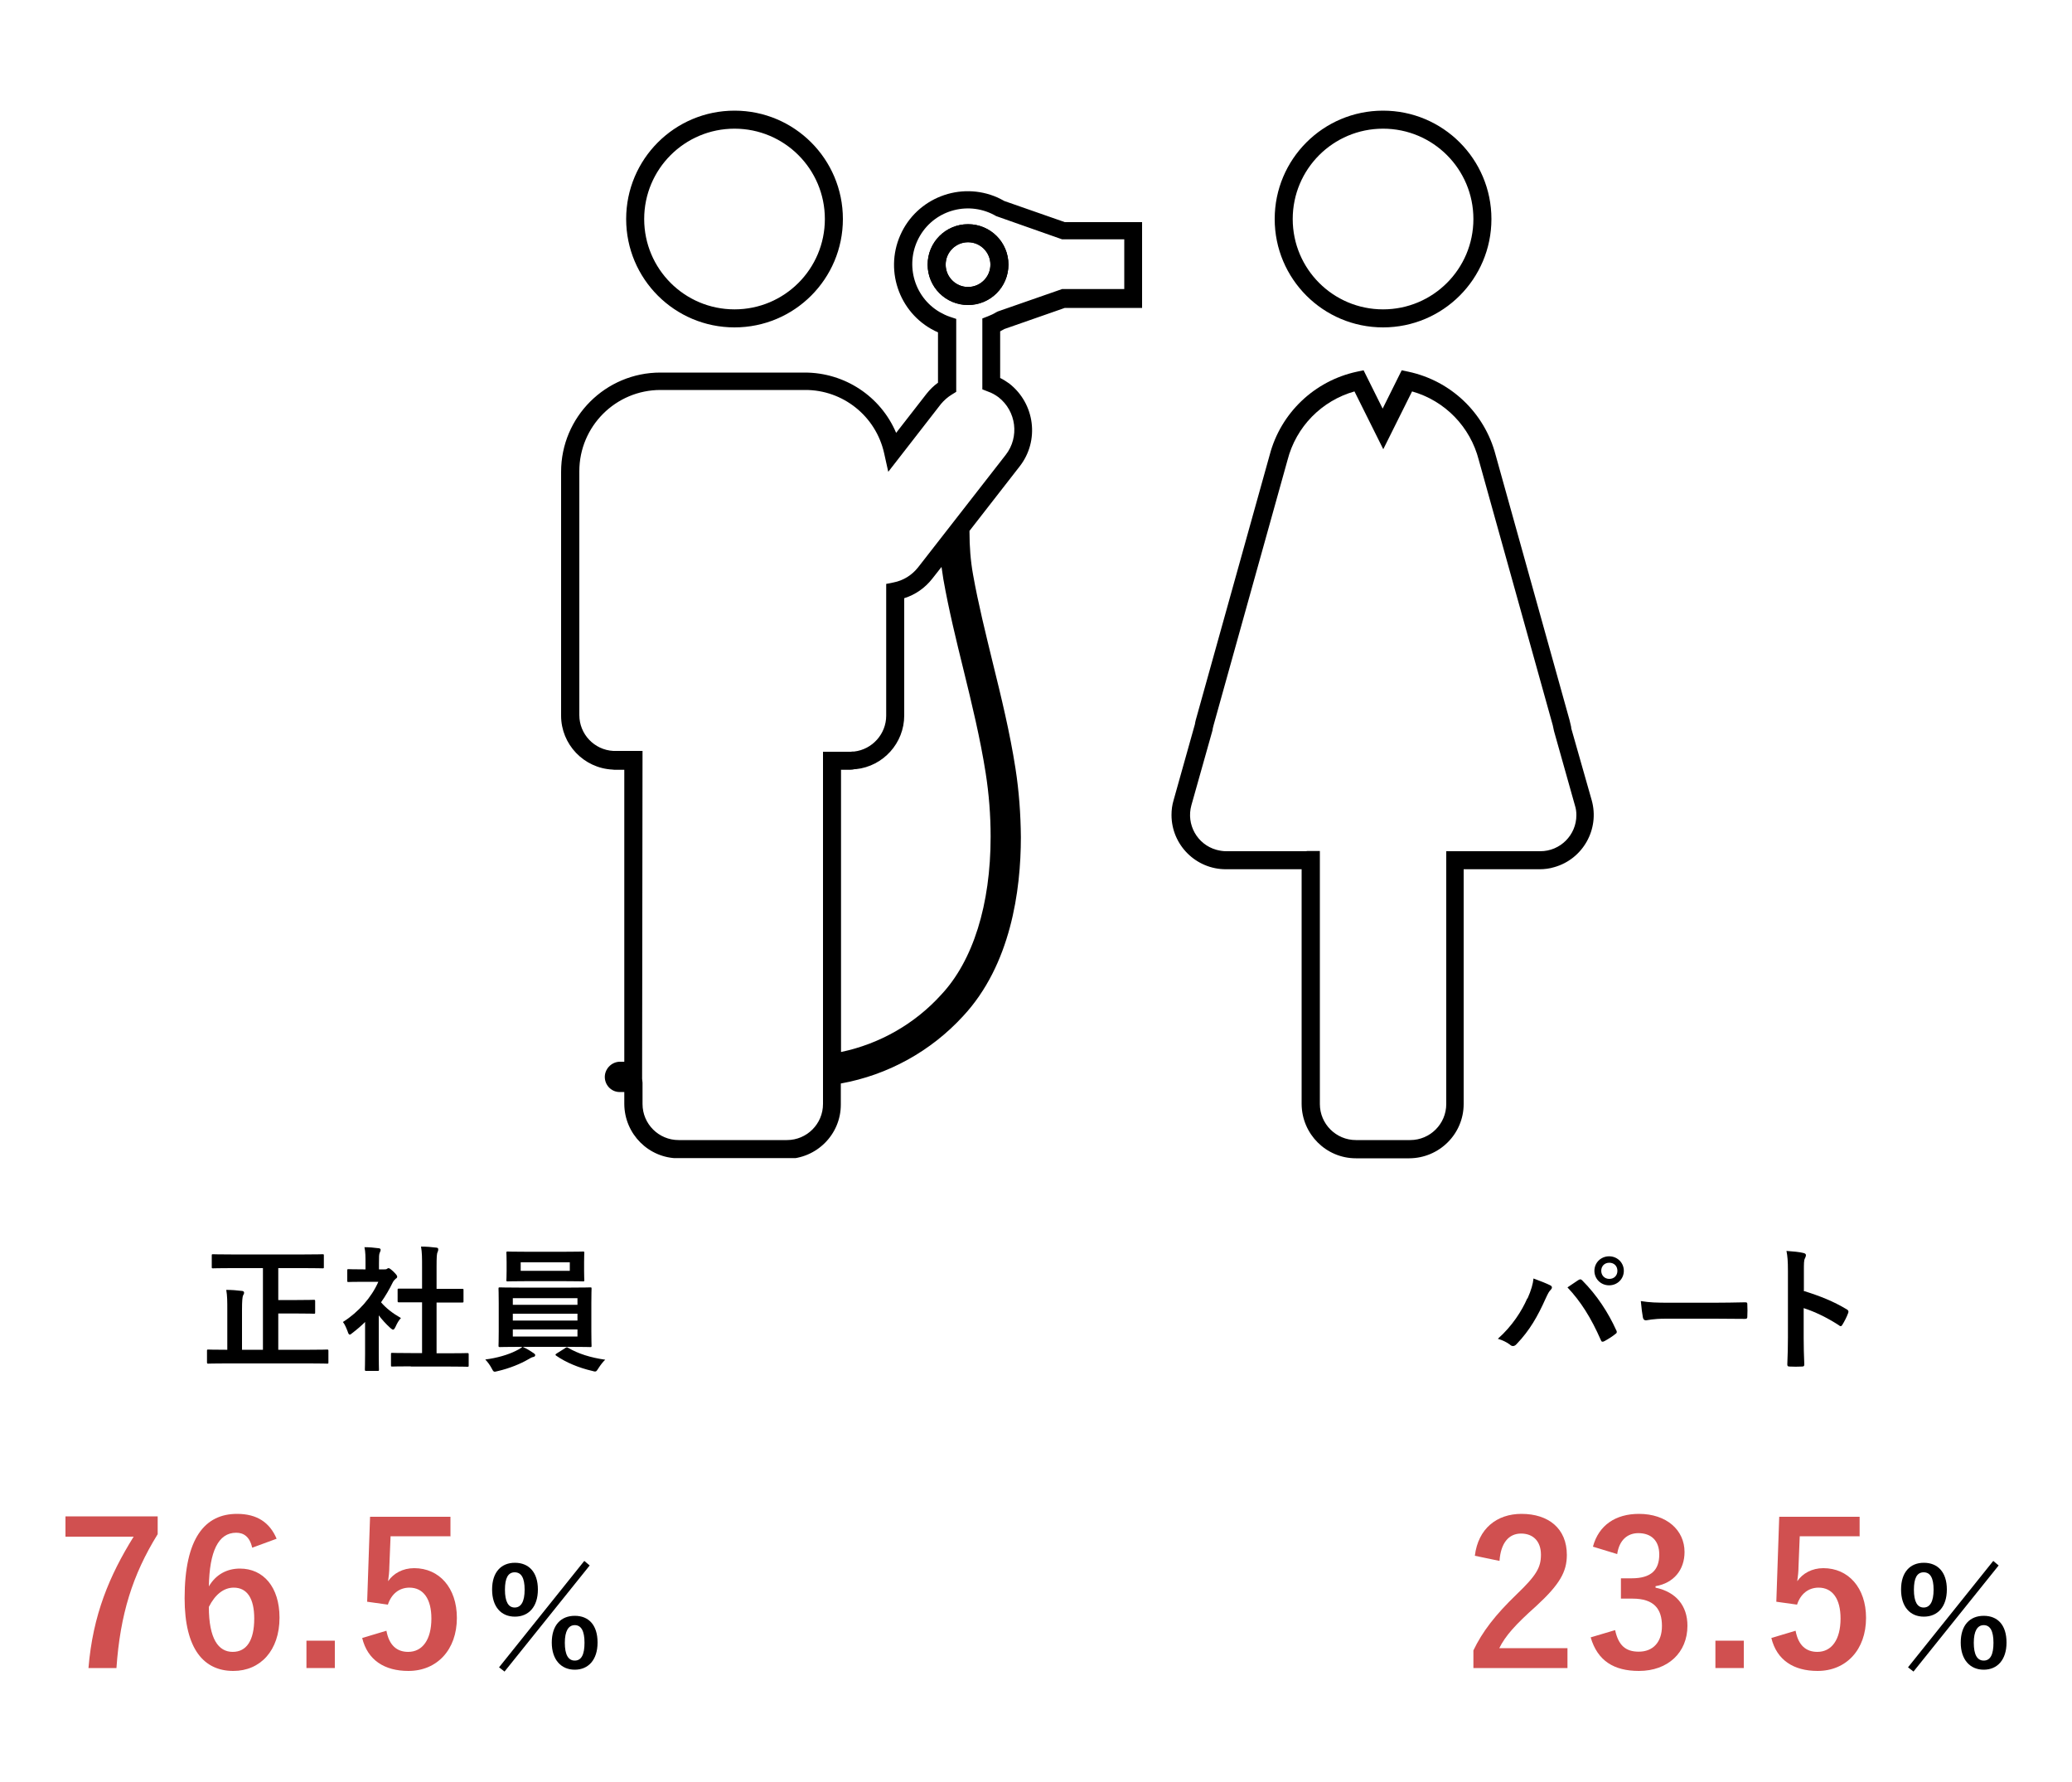
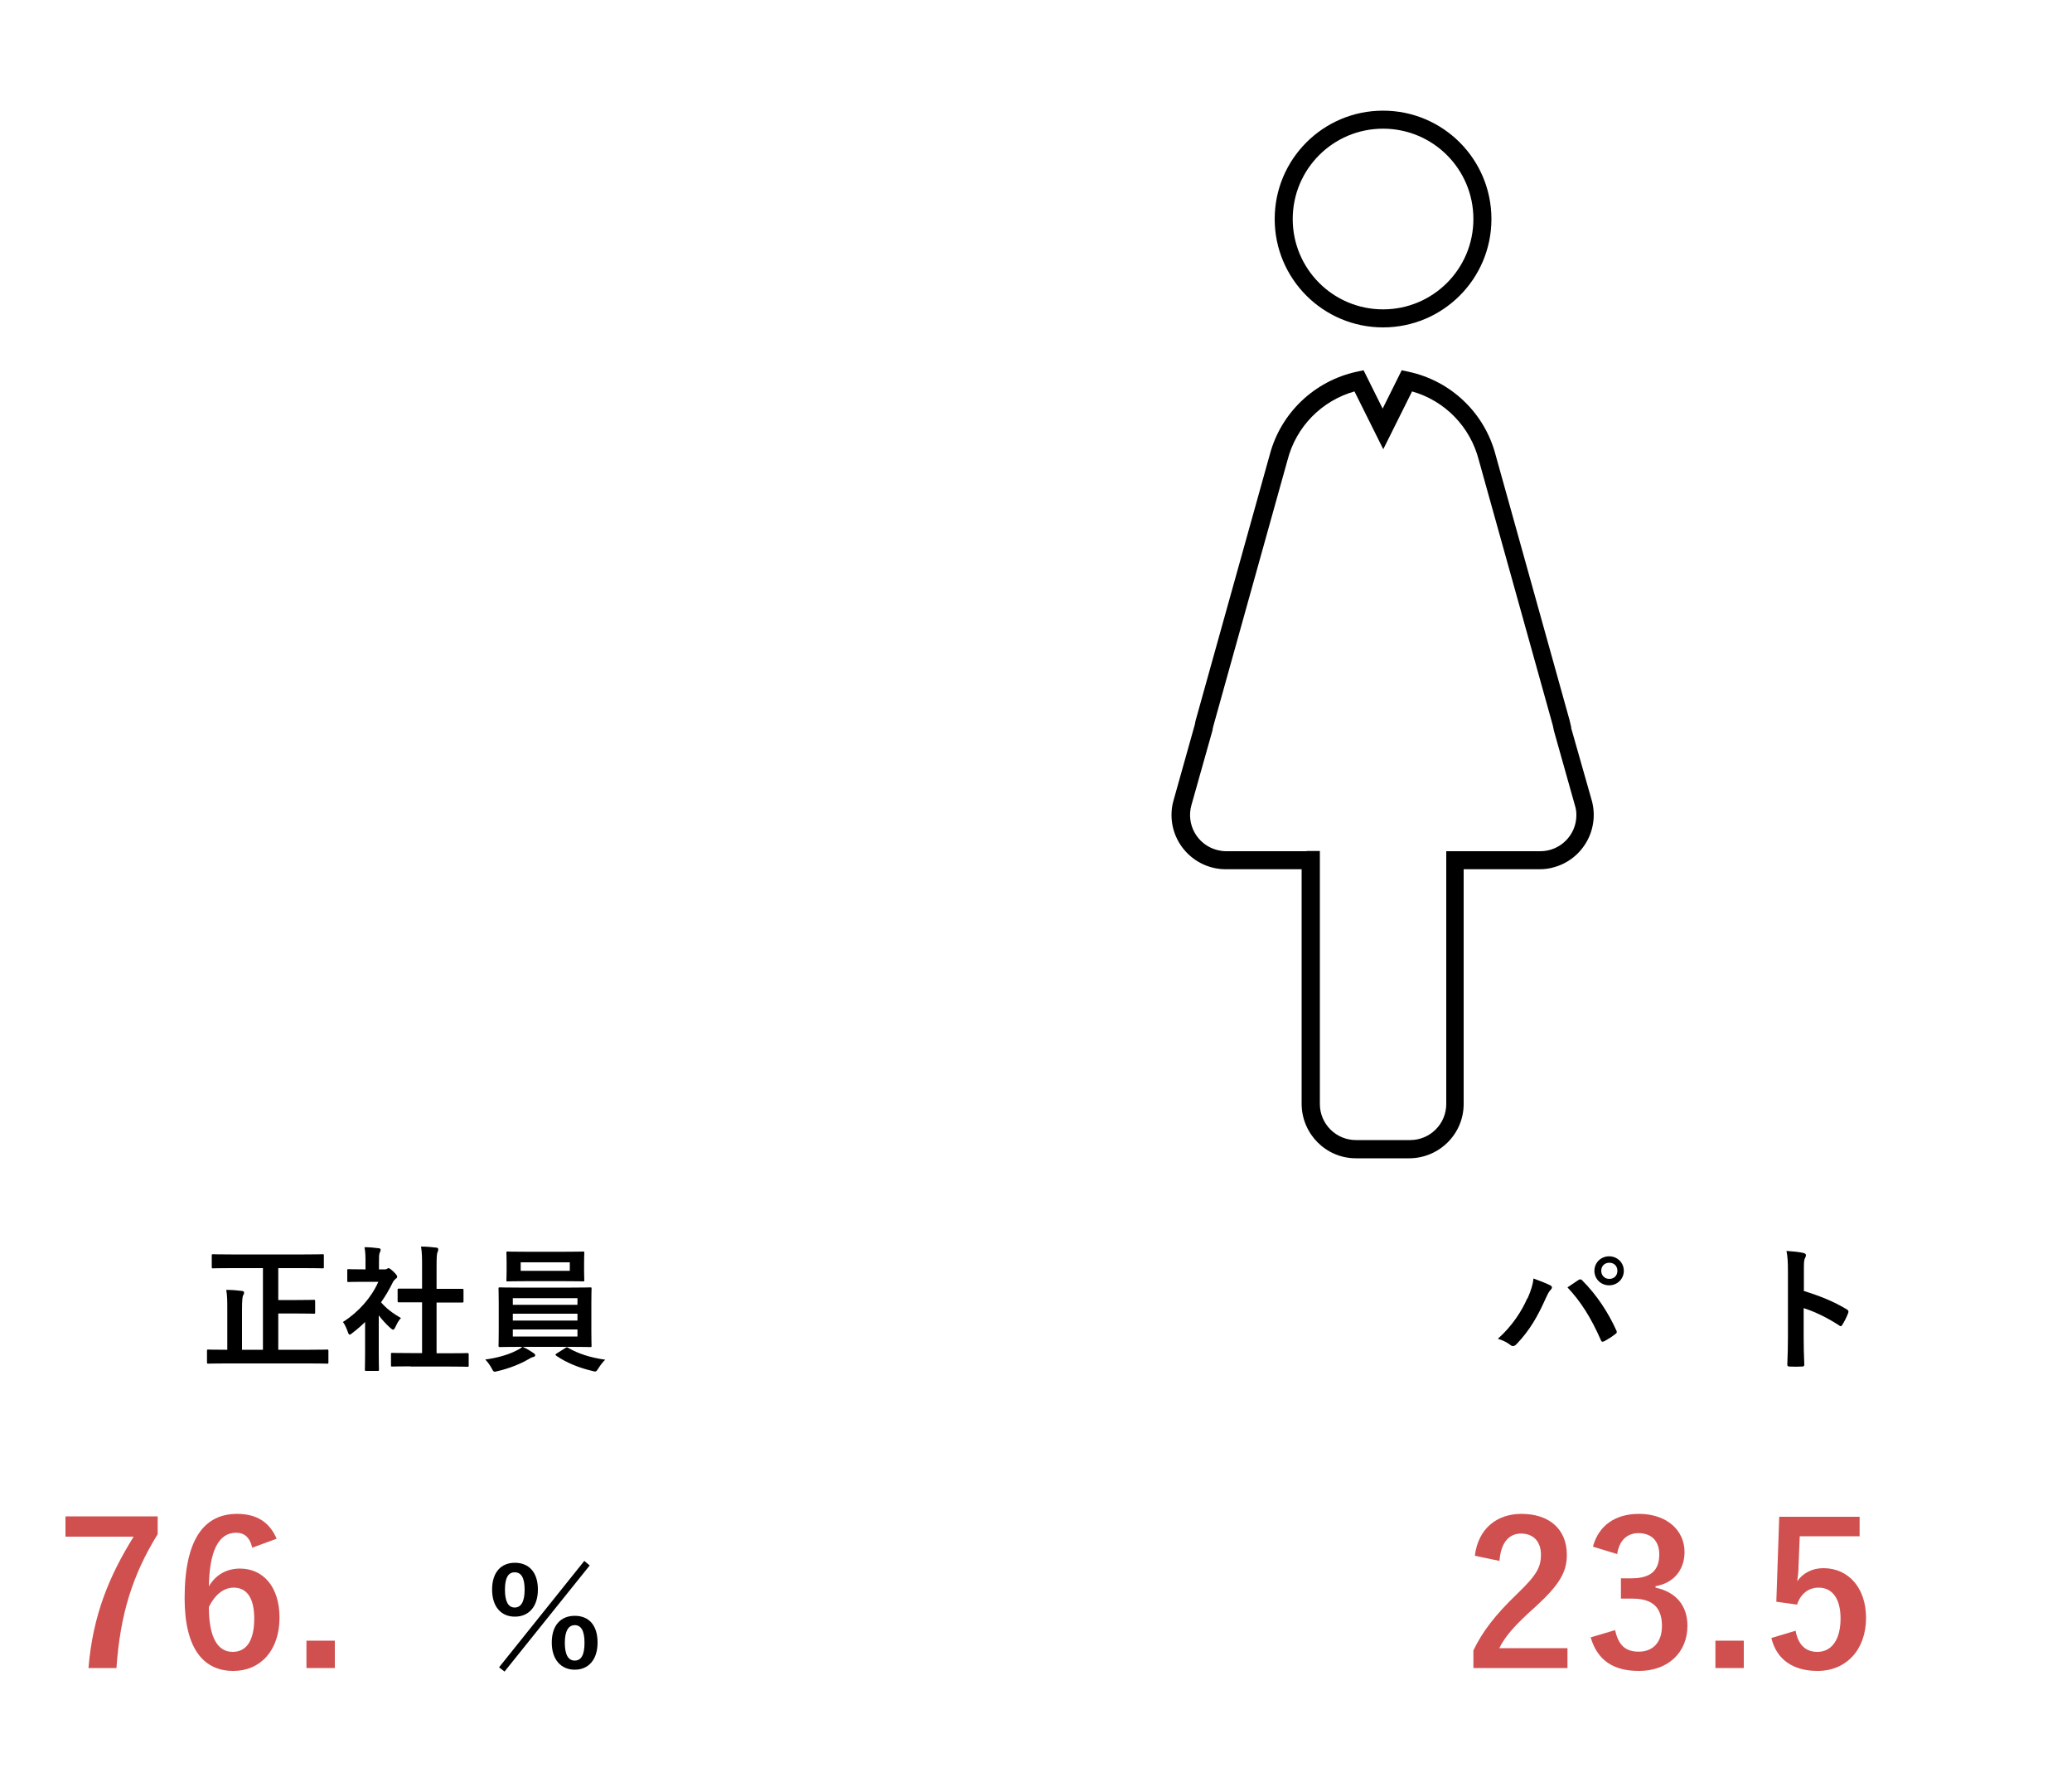
<svg xmlns="http://www.w3.org/2000/svg" id="_レイヤー_1" viewBox="0 0 100 86">
  <defs>
    <style>.cls-1{fill:none;}.cls-2{isolation:isolate;}.cls-3{clip-path:url(#clippath-1);}.cls-4{fill:#d05050;}.cls-5{clip-path:url(#clippath);}</style>
    <clipPath id="clippath">
-       <rect class="cls-1" x="27.08" y="5.33" width="28.05" height="50.56" />
-     </clipPath>
+       </clipPath>
    <clipPath id="clippath-1">
      <rect class="cls-1" x="56.55" y="5.33" width="20.4" height="50.56" />
    </clipPath>
  </defs>
  <g id="_パート" class="cls-2">
    <g class="cls-2">
      <path d="M73.72,62.67c.18-.4.27-.73.29-.97.33.12.63.24.81.33.06.03.08.07.08.1,0,.05-.03.09-.07.13-.07.07-.12.16-.23.4-.39.87-.77,1.54-1.4,2.2-.06.07-.12.1-.18.1-.05,0-.1-.02-.15-.07-.13-.1-.34-.21-.58-.28.69-.61,1.16-1.35,1.42-1.95ZM76.17,61.78s.07-.04.09-.04c.03,0,.06.01.1.05.71.71,1.26,1.56,1.64,2.4.02.03.03.06.03.09,0,.04-.02.07-.07.1-.12.1-.33.24-.54.35-.08.04-.13.03-.16-.06-.48-1.09-.97-1.86-1.61-2.54.24-.16.41-.28.52-.35ZM78.37,61.33c0,.39-.31.7-.71.7s-.71-.31-.71-.7.31-.7.71-.7.71.31.71.7ZM77.28,61.33c0,.22.16.39.39.39s.39-.16.39-.39-.16-.39-.39-.39-.39.16-.39.39Z" />
-       <path d="M80.4,63.64c-.65,0-.9.08-.96.08-.08,0-.13-.04-.15-.14-.03-.15-.07-.46-.1-.79.43.07.75.08,1.41.08h2.11c.5,0,1-.01,1.5-.02.1,0,.12.01.12.09.01.2.01.42,0,.61,0,.08-.03.1-.12.1-.49,0-.97-.01-1.46-.01h-2.35Z" />
      <path d="M87.05,62.3c.8.25,1.43.5,2.08.89.07.04.1.09.07.17-.08.22-.19.42-.28.57-.03.05-.05.07-.08.07-.02,0-.05,0-.07-.03-.6-.39-1.19-.67-1.72-.84v1.44c0,.43.01.81.03,1.28,0,.08-.03.1-.12.1-.19.01-.39.01-.58,0-.09,0-.12-.02-.12-.1.02-.48.03-.87.03-1.29v-3.22c0-.49-.02-.71-.07-.97.3.02.63.05.82.1.09.02.12.06.12.11,0,.04-.02.09-.05.15-.05.09-.05.25-.05.61v.93Z" />
    </g>
  </g>
  <g id="_正社員" class="cls-2">
    <g class="cls-2">
      <path d="M11.15,61.2c-.61,0-.82.01-.86.01-.07,0-.07,0-.07-.07v-.54c0-.07,0-.07.07-.07.04,0,.25.01.86.01h3.55c.61,0,.82-.01.86-.01.07,0,.07,0,.07.07v.54c0,.07,0,.07-.07.07-.04,0-.25-.01-.86-.01h-1.27v1.54h.91c.56,0,.76-.01.8-.01.06,0,.07,0,.07.07v.53c0,.07,0,.07-.07.07-.04,0-.24-.01-.8-.01h-.91v1.75h1.53c.58,0,.78-.01.82-.01.06,0,.07,0,.07.07v.54c0,.07,0,.07-.07.07-.04,0-.24-.01-.82-.01h-4.09c-.58,0-.77.01-.81.01-.06,0-.07,0-.07-.07v-.54c0-.07,0-.07.07-.07.04,0,.24.01.81.01h.1v-1.9c0-.45,0-.69-.05-.99.25,0,.52.02.75.05.07,0,.11.04.11.08,0,.06-.02.09-.05.14-.03.08-.05.24-.05.71v1.91h1.01v-3.94h-1.56Z" />
      <path d="M17.64,63.78c-.2.2-.41.38-.62.54-.07.05-.1.09-.14.09-.04,0-.07-.05-.1-.15-.07-.18-.14-.35-.23-.46.76-.48,1.38-1.19,1.71-1.94h-.74c-.5,0-.65.01-.69.01-.07,0-.07,0-.07-.07v-.48c0-.07,0-.07.07-.07.04,0,.2.01.69.01h.12v-.27c0-.35,0-.56-.05-.8.25,0,.44.02.68.05.07,0,.1.04.1.07,0,.06-.02.09-.04.14-.04.08-.04.19-.04.52v.29h.27c.06,0,.09,0,.12-.03.03-.01.05-.03.07-.03.04,0,.1.04.24.17.12.12.18.19.18.24,0,.03-.01.07-.07.1-.06.06-.1.09-.15.19-.16.33-.35.65-.56.95.25.29.56.53.96.76-.1.1-.19.26-.26.42-.05.1-.08.14-.12.14-.03,0-.07-.03-.13-.08-.21-.19-.4-.4-.56-.61v1.84c0,.48.01.74.01.77,0,.07,0,.07-.08.07h-.52c-.07,0-.08,0-.08-.07,0-.04.01-.29.01-.77v-1.56ZM19.82,65.94c-.62,0-.84.01-.88.01-.07,0-.07,0-.07-.07v-.52c0-.07,0-.07.07-.07.04,0,.25.01.88.01h.55v-2.45h-.29c-.58,0-.78,0-.82,0-.06,0-.07,0-.07-.07v-.52c0-.07,0-.07.07-.07.04,0,.24,0,.82,0h.29v-1.04c0-.46,0-.69-.05-.99.25,0,.5.02.73.05.06,0,.1.03.1.07,0,.05,0,.08-.03.14-.04.08-.05.24-.05.72v1.06h.41c.58,0,.78,0,.82,0,.07,0,.07,0,.07.07v.52c0,.07,0,.07-.07.07-.04,0-.24,0-.82,0h-.41v2.45h.6c.62,0,.83-.01.87-.01.07,0,.08,0,.08.07v.52c0,.07,0,.07-.08.07-.04,0-.25-.01-.87-.01h-1.84Z" />
-       <path d="M25.25,65.01c.22.1.38.21.5.29.07.05.08.07.08.1,0,.05-.04.08-.1.09s-.13.05-.25.12c-.34.2-.89.43-1.46.56-.07.01-.1.03-.14.03-.07,0-.09-.05-.16-.18-.08-.15-.2-.31-.3-.41.56-.07,1.1-.23,1.46-.41.09-.04.24-.12.33-.2h-.16c-.64,0-.87.01-.91.01-.07,0-.08,0-.08-.07,0-.04.01-.24.01-.69v-1.36c0-.46-.01-.65-.01-.69,0-.07,0-.07.08-.07.04,0,.27.01.91.01h2.52c.64,0,.87-.01.91-.01.07,0,.07,0,.07.07,0,.04-.01.24-.01.69v1.36c0,.45.01.65.01.69,0,.07,0,.07-.07.07-.04,0-.27-.01-.91-.01h-2.33ZM27.25,60.41c.62,0,.84-.01.88-.01.07,0,.07,0,.07.07,0,.04-.01.15-.01.44v.43c0,.28.01.39.01.43,0,.07,0,.07-.07.07-.04,0-.25-.01-.88-.01h-1.86c-.62,0-.83.01-.88.01-.07,0-.07,0-.07-.07,0-.05.01-.15.01-.43v-.43c0-.29-.01-.4-.01-.44,0-.07,0-.07.07-.07.05,0,.25.01.88.01h1.86ZM24.75,62.97h3.12v-.32h-3.12v.32ZM27.87,63.73v-.33h-3.12v.33h3.12ZM27.87,64.16h-3.12v.34h3.12v-.34ZM27.5,60.92h-2.37v.41h2.37v-.41ZM27.27,65.06s.06-.04.09-.04c.01,0,.03,0,.05.02.49.29,1.09.48,1.8.58-.11.1-.23.26-.32.4-.08.12-.1.17-.17.17-.03,0-.07-.01-.14-.03-.65-.15-1.27-.41-1.73-.73-.03-.02-.04-.03-.04-.05s.02-.04.07-.07l.4-.25Z" />
+       <path d="M25.25,65.01c.22.1.38.21.5.29.07.05.08.07.08.1,0,.05-.04.08-.1.09s-.13.05-.25.12c-.34.2-.89.43-1.46.56-.07.01-.1.03-.14.03-.07,0-.09-.05-.16-.18-.08-.15-.2-.31-.3-.41.56-.07,1.1-.23,1.46-.41.09-.04.24-.12.33-.2h-.16c-.64,0-.87.01-.91.01-.07,0-.08,0-.08-.07,0-.04.01-.24.01-.69v-1.36c0-.46-.01-.65-.01-.69,0-.07,0-.07.08-.07.04,0,.27.01.91.01h2.52c.64,0,.87-.01.91-.01.07,0,.07,0,.07.07,0,.04-.01.24-.01.69v1.36c0,.45.01.65.01.69,0,.07,0,.07-.07.07-.04,0-.27-.01-.91-.01h-2.33ZM27.25,60.41c.62,0,.84-.01.88-.01.07,0,.07,0,.07.07,0,.04-.01.15-.01.44v.43c0,.28.01.39.01.43,0,.07,0,.07-.07.07-.04,0-.25-.01-.88-.01h-1.86c-.62,0-.83.01-.88.01-.07,0-.07,0-.07-.07,0-.05.01-.15.01-.43v-.43c0-.29-.01-.4-.01-.44,0-.07,0-.07.07-.07.05,0,.25.01.88.01h1.86ZM24.75,62.97h3.12v-.32h-3.12v.32ZM27.87,63.73v-.33h-3.12v.33ZM27.87,64.16h-3.12v.34h3.12v-.34ZM27.5,60.92h-2.37v.41h2.37v-.41ZM27.27,65.06s.06-.04.09-.04c.01,0,.03,0,.05.02.49.29,1.09.48,1.8.58-.11.1-.23.26-.32.4-.08.12-.1.17-.17.17-.03,0-.07-.01-.14-.03-.65-.15-1.27-.41-1.73-.73-.03-.02-.04-.03-.04-.05s.02-.04.07-.07l.4-.25Z" />
    </g>
  </g>
  <g id="_23.5" class="cls-2">
    <g class="cls-2">
      <path class="cls-4" d="M71.18,75.08c.16-1.31,1.06-2.02,2.25-2.02,1.31,0,2.19.71,2.19,1.98,0,.82-.35,1.43-1.48,2.47-1.01.9-1.49,1.44-1.78,2.03h3.29v.96h-4.54v-.85c.43-.9,1.05-1.71,2.09-2.71.96-.92,1.17-1.3,1.17-1.91,0-.64-.37-1.02-.96-1.02s-.98.45-1.04,1.32l-1.2-.25Z" />
      <path class="cls-4" d="M76.88,74.64c.28-1.04,1.1-1.58,2.22-1.58,1.33,0,2.2.78,2.2,1.84,0,.86-.52,1.5-1.4,1.65v.07c.99.21,1.54.87,1.54,1.84,0,1.29-.94,2.18-2.34,2.18-1.21,0-2-.49-2.33-1.62l1.18-.35c.16.74.51,1.04,1.14,1.04.69,0,1.12-.46,1.12-1.24,0-.83-.39-1.32-1.42-1.32h-.56v-.98h.51c.96,0,1.34-.41,1.34-1.15,0-.67-.39-1.03-1.01-1.03-.51,0-.92.32-1.02,1.01l-1.18-.36Z" />
      <path class="cls-4" d="M84.16,80.5h-1.37v-1.32h1.37v1.32Z" />
      <path class="cls-4" d="M89.76,74.14h-2.9l-.06,1.48c0,.22-.03.48-.06.69.26-.38.71-.63,1.26-.63,1.21,0,2.06.95,2.06,2.4,0,1.54-.96,2.56-2.34,2.56-1.15,0-1.97-.52-2.23-1.59l1.17-.35c.13.71.51,1.02,1.05,1.02.69,0,1.12-.59,1.12-1.61,0-.95-.39-1.49-1.06-1.49-.49,0-.87.3-1.04.82l-1-.14.14-4.1h3.88v.96Z" />
    </g>
  </g>
  <g id="_76.5" class="cls-2">
    <g class="cls-2">
      <path class="cls-4" d="M7.61,74.04c-1.22,1.97-1.81,3.88-1.99,6.46h-1.35c.21-2.56,1.01-4.46,2.18-6.34h-3.29v-.98h4.45v.85Z" />
      <path class="cls-4" d="M12.17,74.69c-.12-.54-.42-.72-.77-.72-.87,0-1.29.91-1.32,2.59.34-.58.88-.86,1.5-.86,1.13,0,1.91.89,1.91,2.37,0,1.58-.92,2.57-2.23,2.57-1.41,0-2.35-1.04-2.35-3.51,0-2.9.98-4.07,2.53-4.07.97,0,1.58.42,1.91,1.2l-1.17.43ZM11.23,79.72c.67,0,1.04-.55,1.04-1.61,0-.98-.35-1.49-.99-1.49-.48,0-.9.33-1.2.93,0,1.54.46,2.17,1.15,2.17Z" />
      <path class="cls-4" d="M16.16,80.5h-1.37v-1.32h1.37v1.32Z" />
-       <path class="cls-4" d="M21.75,74.14h-2.9l-.06,1.48c0,.22-.03.48-.06.69.26-.38.71-.63,1.26-.63,1.21,0,2.06.95,2.06,2.4,0,1.54-.96,2.56-2.34,2.56-1.15,0-1.97-.52-2.23-1.59l1.17-.35c.13.71.51,1.02,1.05,1.02.69,0,1.12-.59,1.12-1.61,0-.95-.39-1.49-1.06-1.49-.49,0-.87.3-1.04.82l-1-.14.14-4.1h3.88v.96Z" />
    </g>
  </g>
  <g id="_5-3" class="cls-2">
    <g class="cls-2">
-       <path d="M93.96,76.71c0,.84-.45,1.31-1.11,1.31s-1.1-.47-1.1-1.31.44-1.29,1.1-1.29,1.11.44,1.11,1.29ZM92.09,80.46l4.11-5.13.26.22-4.11,5.12-.27-.21ZM92.37,76.72c0,.57.16.86.47.86s.48-.29.48-.86-.16-.84-.48-.84-.47.28-.47.84ZM96.84,79.27c0,.84-.45,1.31-1.1,1.31s-1.11-.47-1.11-1.31.44-1.29,1.11-1.29,1.1.44,1.1,1.29ZM95.26,79.28c0,.57.16.86.48.86s.47-.29.47-.86-.16-.85-.47-.85-.48.29-.48.85Z" />
-     </g>
+       </g>
  </g>
  <g id="_10" class="cls-2">
    <g class="cls-2">
      <path d="M25.96,76.71c0,.84-.45,1.31-1.11,1.31s-1.1-.47-1.1-1.31.44-1.29,1.1-1.29,1.11.44,1.11,1.29ZM24.09,80.46l4.11-5.13.26.22-4.11,5.12-.27-.21ZM24.37,76.72c0,.57.16.86.47.86s.48-.29.48-.86-.16-.84-.48-.84-.47.28-.47.84ZM28.84,79.27c0,.84-.45,1.31-1.1,1.31s-1.11-.47-1.11-1.31.44-1.29,1.11-1.29,1.1.44,1.1,1.29ZM27.26,79.28c0,.57.16.86.48.86s.47-.29.47-.86-.16-.85-.47-.85-.48.29-.48.85Z" />
    </g>
  </g>
  <rect id="_長方形_24704-2" class="cls-1" x="28.82" y="5.33" width="43.76" height="50.56" />
  <g id="_グループ_267">
    <g class="cls-5">
      <g id="_グループ_269">
        <path id="_パス_100" d="M35.45,15.8c-2.89,0-5.23-2.34-5.23-5.23s2.34-5.23,5.23-5.23,5.23,2.34,5.23,5.23c0,2.89-2.34,5.23-5.23,5.23M35.45,6.21c-2.41,0-4.36,1.95-4.36,4.36s1.95,4.36,4.36,4.36,4.36-1.95,4.36-4.36c0-2.41-1.95-4.36-4.36-4.36" />
        <path id="_パス_101" d="M46.72,14.72c-1.08,0-1.95-.87-1.95-1.95s.87-1.95,1.95-1.95,1.95.87,1.95,1.95h0c0,1.08-.87,1.95-1.95,1.95M46.72,11.69c-.59,0-1.08.48-1.08,1.08,0,.59.48,1.08,1.08,1.08.59,0,1.08-.48,1.08-1.08,0-.59-.48-1.08-1.08-1.08" />
-         <path id="_パス_102" d="M37.98,55.9h-5.23c-1.44,0-2.61-1.17-2.62-2.62v-.58h-.17c-.41.03-.75-.29-.77-.69s.3-.75.7-.77h.24v-14.09h-.44s-.09,0-.13-.01c-1.39-.07-2.48-1.22-2.48-2.6v-11.77c0-2.65,2.15-4.79,4.79-4.79h6.97c1.92,0,3.66,1.14,4.41,2.91l1.47-1.89c.16-.2.34-.38.55-.53v-2.43c-1.8-.79-2.61-2.9-1.82-4.69.79-1.8,2.9-2.61,4.69-1.82.11.05.22.11.33.17l2.92,1.02h3.73v4.14h-3.73l-2.92,1.02c-.07.04-.14.08-.2.11v2.25c.16.08.3.17.44.27,1.24.97,1.47,2.76.5,4l-2.42,3.11s0,.04,0,.06c0,.69.05,1.37.17,2.04.25,1.41.61,2.85.95,4.25.41,1.66.83,3.38,1.1,5.12.17,1.09.25,2.2.26,3.31,0,2.58-.49,6.17-2.79,8.64-1.56,1.7-3.63,2.84-5.9,3.25v1.02c0,1.44-1.17,2.61-2.62,2.62M30.99,52.06l.02.19v1.03c0,.96.78,1.74,1.74,1.74h5.23c.96,0,1.74-.78,1.74-1.74v-17h1.31s.07,0,.11-.01h.08c.88-.1,1.55-.85,1.55-1.73v-6.36l.35-.07c.47-.09.89-.35,1.19-.73l4.23-5.43c.67-.86.51-2.11-.35-2.78-.15-.11-.32-.21-.5-.27l-.28-.11v-3.42l.28-.11c.13-.05.26-.11.39-.19l.08-.04,3.1-1.08h3v-2.4h-3l-3.18-1.12c-1.28-.75-2.93-.33-3.68.95-.75,1.28-.33,2.93.95,3.68.16.09.32.17.5.23l.3.1v3.52l-.21.13c-.2.12-.38.28-.53.46l-2.54,3.27-.2-.9c-.4-1.79-1.99-3.06-3.82-3.05h-6.97c-2.17,0-3.92,1.76-3.92,3.92v11.77c0,.92.72,1.68,1.64,1.73.03,0,.06,0,.09,0h1.32s-.02,15.78-.02,15.78ZM40.59,37.16v13.61c1.86-.39,3.55-1.35,4.83-2.76,1.54-1.64,2.39-4.35,2.39-7.63,0-1.03-.08-2.06-.24-3.08h0c-.26-1.66-.67-3.35-1.07-4.98-.35-1.42-.71-2.89-.97-4.36-.03-.19-.06-.39-.09-.6l-.44.56c-.35.45-.82.78-1.36.95v5.66c0,1.33-1.01,2.45-2.33,2.59h-.06c-.08.02-.15.03-.23.03h-.44ZM46.72,14.72c-1.08,0-1.95-.87-1.95-1.95s.87-1.95,1.95-1.95,1.95.87,1.95,1.95h0c0,1.08-.87,1.95-1.95,1.95M46.72,11.69c-.59,0-1.08.48-1.08,1.08,0,.59.48,1.08,1.08,1.08.59,0,1.08-.48,1.08-1.08,0-.59-.48-1.08-1.08-1.08" />
      </g>
    </g>
  </g>
  <g id="_グループ_268">
    <g class="cls-3">
      <g id="_グループ_270">
        <path id="_パス_103" d="M66.75,15.8c-2.89,0-5.23-2.34-5.23-5.23s2.34-5.23,5.23-5.23c2.89,0,5.23,2.34,5.23,5.23,0,2.89-2.34,5.23-5.23,5.23M66.75,6.21c-2.41,0-4.36,1.95-4.36,4.36s1.95,4.36,4.36,4.36,4.36-1.95,4.36-4.36c0-2.41-1.95-4.36-4.36-4.36" />
        <path id="_パス_104" d="M68.06,55.9h-2.62c-1.44,0-2.61-1.17-2.62-2.62v-11.33h-3.66c-1.44,0-2.62-1.17-2.62-2.62,0-.24.03-.48.1-.71l1.03-3.67c.01-.07.02-.13.04-.2l3.57-12.8c.53-2.02,2.16-3.57,4.2-4.01l.33-.07.92,1.85.92-1.85.33.07c2.05.44,3.67,1.99,4.2,4.01l3.57,12.8c.03.11.05.23.08.34v.05s.99,3.48.99,3.48c.39,1.39-.42,2.84-1.81,3.23-.23.07-.47.1-.71.1h-3.66v11.33c0,1.44-1.17,2.61-2.62,2.62M63.06,41.07s.07,0,.1,0h.54v12.21c0,.96.78,1.74,1.74,1.74h2.62c.96,0,1.74-.78,1.74-1.74v-12.2h.52s.07,0,.1,0h.11s3.81,0,3.81,0c.96,0,1.74-.78,1.74-1.74,0-.16-.02-.32-.07-.47l-1.01-3.59c-.02-.09-.04-.19-.06-.28l-3.57-12.8c-.41-1.6-1.63-2.86-3.22-3.31l-1.39,2.79-1.39-2.79c-1.59.45-2.82,1.71-3.23,3.31l-3.57,12.8s-.02.08-.03.12-.02.08-.02.12l-1.02,3.62c-.26.93.28,1.89,1.2,2.15.15.04.31.07.47.07h3.89Z" />
      </g>
    </g>
  </g>
  <rect class="cls-1" width="100" height="86" />
</svg>